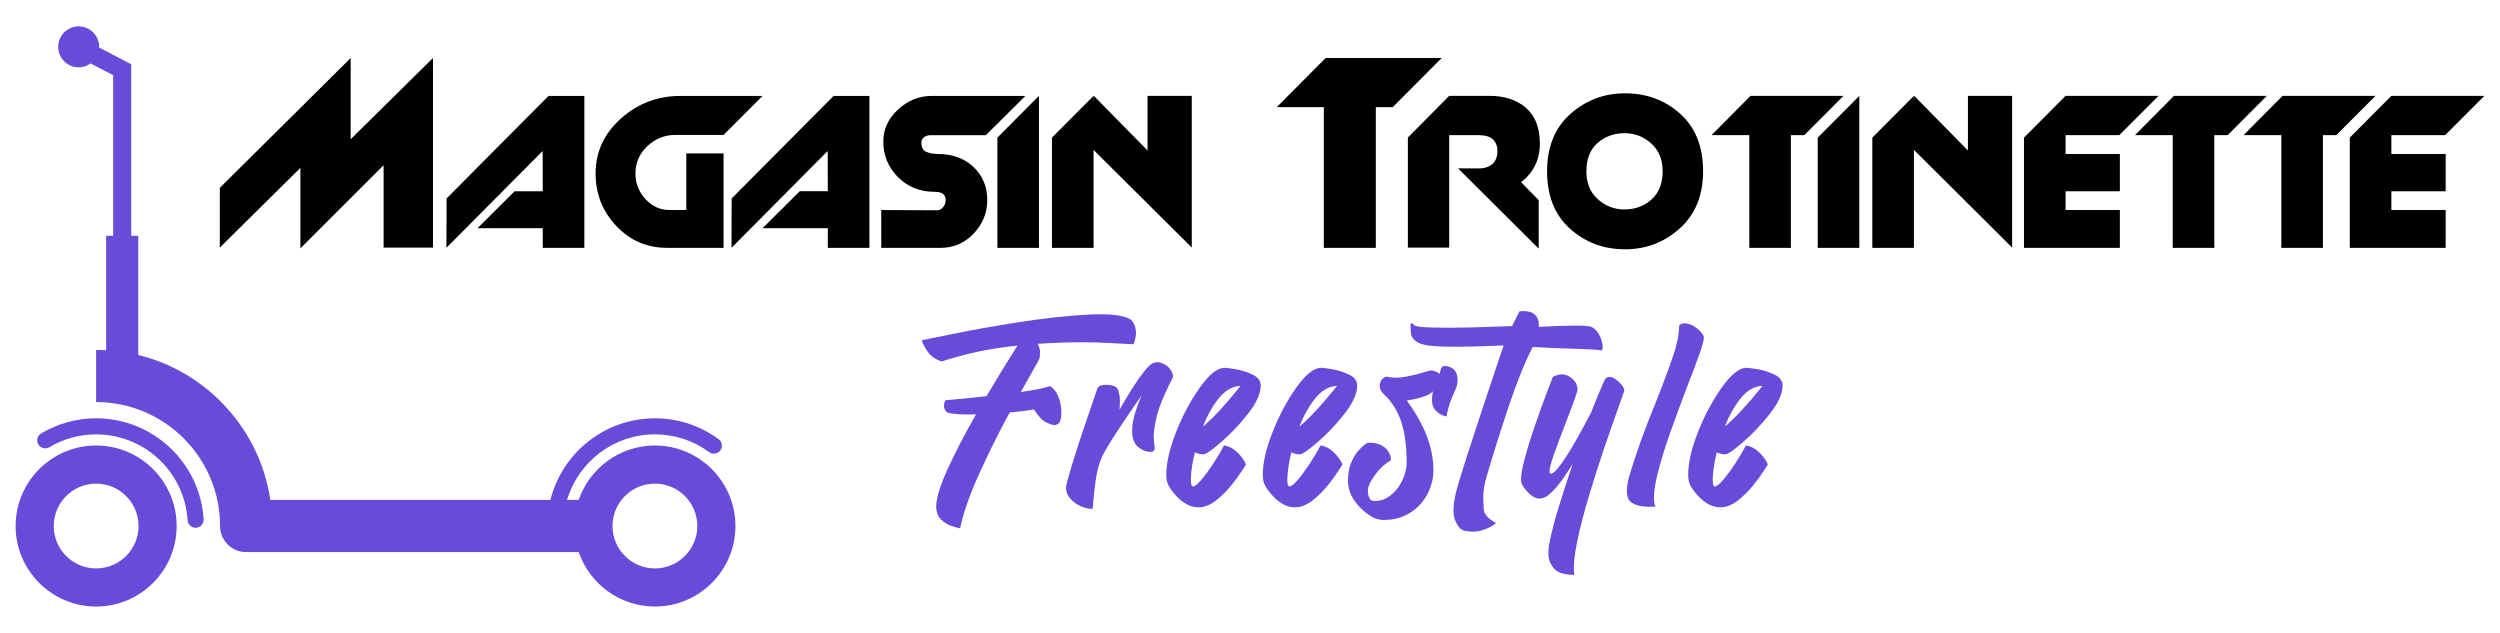
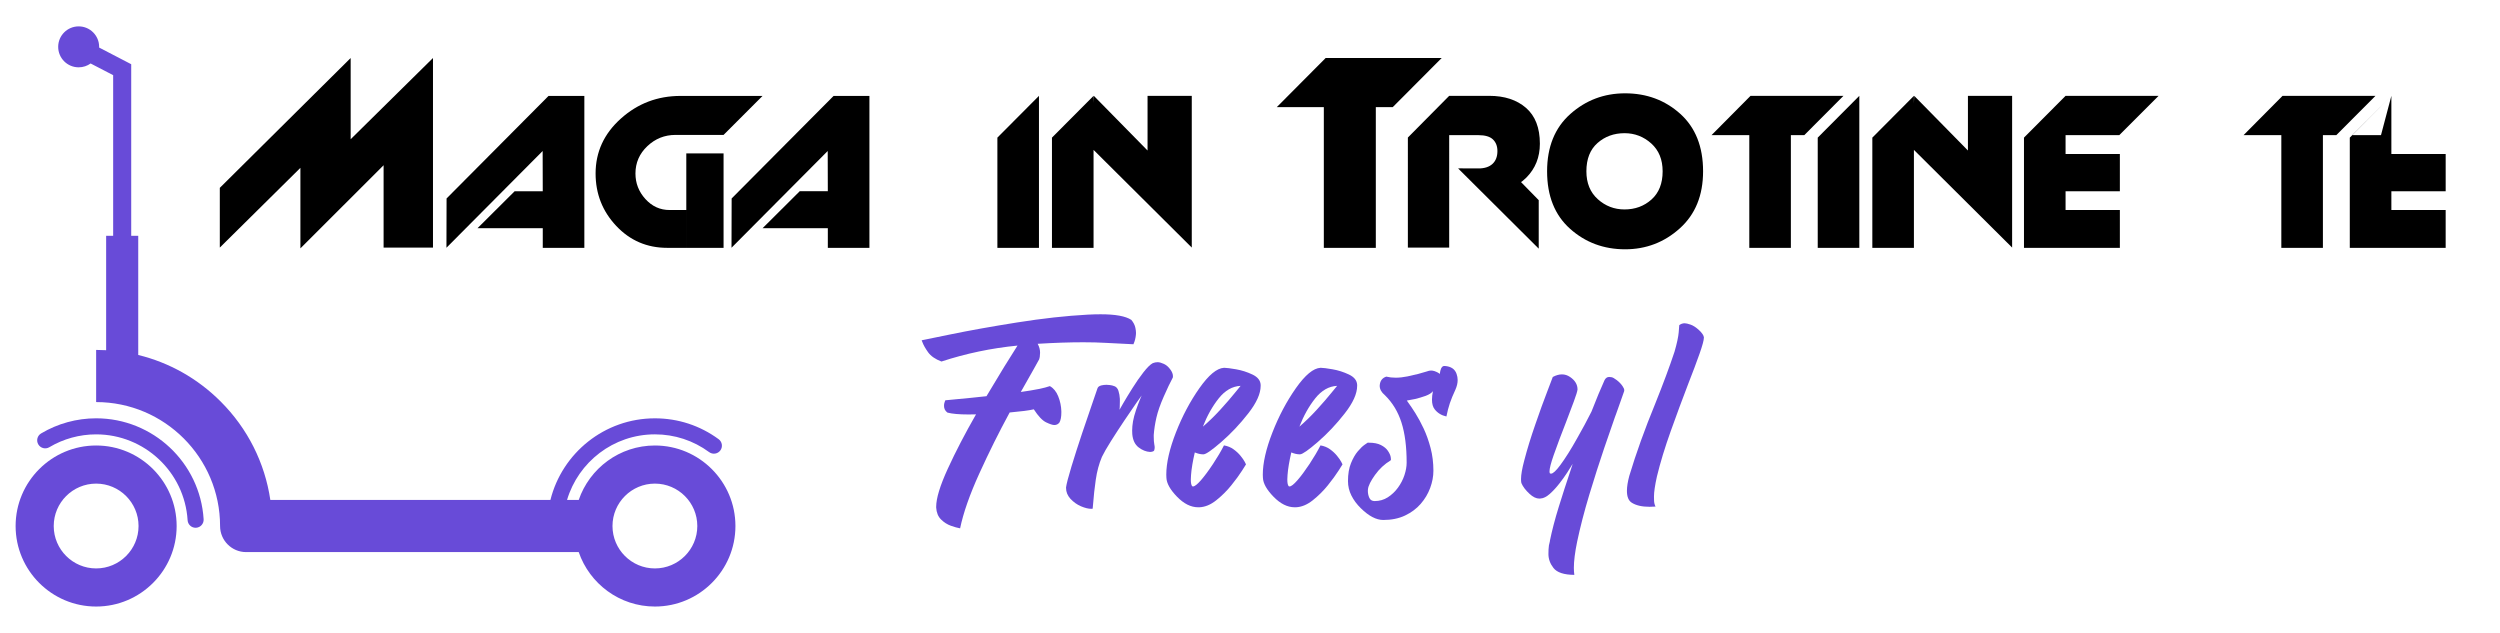
<svg xmlns="http://www.w3.org/2000/svg" version="1.1" id="Calque_1" x="0px" y="0px" width="237px" height="60px" viewBox="0 0 237 60" enable-background="new 0 0 237 60" xml:space="preserve">
  <g>
    <g>
      <path fill="#684BD8" d="M1.48,49.867c0,4.209,3.424,7.633,7.633,7.633s7.633-3.424,7.633-7.633s-3.424-7.634-7.633-7.634    S1.48,45.658,1.48,49.867z M5.093,49.867c0-2.217,1.804-4.021,4.021-4.021s4.021,1.805,4.021,4.021s-1.804,4.02-4.021,4.02    S5.093,52.084,5.093,49.867z" />
      <path fill="#684BD8" d="M9.113,41.178c-1.566,0-3.102,0.422-4.439,1.219c-0.36,0.215-0.827,0.096-1.042-0.266    c-0.215-0.36-0.097-0.827,0.265-1.042c1.572-0.937,3.377-1.433,5.217-1.433c5.382,0,9.857,4.203,10.19,9.568    c0.025,0.42-0.294,0.78-0.713,0.807c-0.016,0.001-0.032,0.002-0.048,0.002c-0.398,0-0.733-0.311-0.758-0.715    C17.502,44.754,13.693,41.178,9.113,41.178z" />
      <path fill="#684BD8" d="M20.863,49.865c0,0,0,0.001,0,0.002c0,1.365,1.106,2.472,2.472,2.472h31.528    c1.029,2.999,3.878,5.161,7.223,5.161c4.209,0,7.633-3.424,7.633-7.633s-3.424-7.634-7.633-7.634    c-3.345,0-6.193,2.161-7.223,5.161h-1.107c1.066-3.59,4.396-6.217,8.33-6.217c1.865,0,3.643,0.582,5.141,1.684    c0.338,0.249,0.814,0.176,1.063-0.162s0.176-0.814-0.163-1.063c-1.761-1.294-3.85-1.979-6.041-1.979    c-4.778,0-8.799,3.299-9.907,7.738H25.627c-0.52-3.521-2.146-6.77-4.709-9.332c-2.189-2.189-4.881-3.695-7.813-4.412V22.354    h-0.666V6.088l-3.041-1.58c0.001-0.021,0.001-0.044,0.001-0.066c0-1.072-0.869-1.941-1.941-1.941S5.516,3.369,5.516,4.441    s0.869,1.941,1.941,1.941c0.424,0,0.814-0.136,1.134-0.365l2.136,1.109v15.227h-0.665v10.846c-0.314-0.018-0.63-0.027-0.948-0.027    v4.945C15.592,38.117,20.862,43.387,20.863,49.865z M58.064,49.867c0-2.217,1.805-4.021,4.021-4.021s4.02,1.805,4.02,4.021    s-1.803,4.02-4.02,4.02S58.064,52.084,58.064,49.867z" />
    </g>
    <g>
      <g>
        <path d="M20.839,17.807L33.243,5.5v7.7l7.804-7.7v17.97h-4.682v-7.806l-7.887,7.881v-7.633l-7.64,7.558V17.807z" />
        <path d="M42.335,18.814L52,9.094h3.396v14.402h-3.942v-1.861h-6.187l3.522-3.506h2.664l-0.01-3.814l-9.12,9.172L42.335,18.814z" />
        <path d="M68.594,12.79h-4.562c-1.025,0-1.914,0.356-2.665,1.067c-0.75,0.71-1.126,1.574-1.126,2.59     c0,0.924,0.315,1.731,0.945,2.423c0.63,0.693,1.392,1.04,2.286,1.04h1.588v3.586h-1.808c-1.916,0-3.527-0.692-4.832-2.078     c-1.306-1.387-1.958-3.043-1.958-4.971c0-2.039,0.798-3.773,2.396-5.205c1.598-1.433,3.482-2.148,5.654-2.148h7.777L68.594,12.79     z M65.061,23.496v-8.953h3.533v8.953H65.061z" />
        <path d="M69.36,18.814l9.665-9.721h3.396v14.402h-3.943v-1.861h-6.186l3.522-3.506h2.663l-0.01-3.814l-9.12,9.172L69.36,18.814z" />
-         <path d="M88.91,14.597c1.388,0,2.515,0.413,3.382,1.237c0.867,0.823,1.301,1.867,1.301,3.13c0,1.21-0.429,2.268-1.287,3.174     s-1.898,1.358-3.121,1.358h-3.423h-2.218V19.91l5.258,0.027c0.236,0,0.438-0.097,0.602-0.292     c0.165-0.194,0.246-0.422,0.246-0.683c0-0.518-0.347-0.778-1.04-0.778c-1.406,0-2.569-0.468-3.491-1.4     c-0.922-0.935-1.383-2.06-1.383-3.379c0-1.153,0.465-2.16,1.396-3.021c0.931-0.861,1.999-1.291,3.204-1.291h8.871l-3.751,3.724     h-5.258c-0.219,0-0.415,0.061-0.588,0.182c-0.175,0.12-0.261,0.301-0.261,0.542c0,0.408,0.138,0.686,0.411,0.834     C88.107,14.523,88.49,14.597,88.91,14.597z" />
        <path d="M94.552,13.047l3.942-3.961v14.41h-3.942V13.047z" />
        <path d="M99.726,13.047l3.943-3.961v14.41h-3.943V13.047z M112.981,23.47l-9.477-9.424l0.191-4.96l5.093,5.183V9.086h4.192V23.47     z" />
        <path d="M121.041,10.154l4.63-4.654h10.999l-4.636,4.654H121.041z M125.499,10.135l4.929-4.635v4.643v13.354h-4.929V10.135z" />
        <path d="M133.466,13.039l3.917-3.953V23.47h-3.917V13.039z M141.188,9.086c1.442,0,2.602,0.381,3.479,1.141     c0.875,0.762,1.313,1.893,1.313,3.396c0,1.282-0.428,2.354-1.286,3.217c-0.859,0.86-1.989,1.29-3.396,1.29h-0.301     c-0.108,0-0.224-0.013-0.341-0.04c-0.12-0.026-0.191-0.051-0.221-0.068c-0.025-0.019-0.04-0.036-0.04-0.055l0.109-0.083     l0.22-0.108l-2.348-1.816l1.776,0.009c0.584,0,1.028-0.145,1.339-0.433c0.31-0.289,0.465-0.694,0.465-1.216     c0-0.465-0.144-0.832-0.427-1.104c-0.282-0.269-0.742-0.404-1.382-0.404h-2.765V9.086H141.188z M145.871,23.572l-7.641-7.605     l4.689-0.007l2.953,3.017L145.871,23.572z" />
        <path d="M161.452,16.24c0,2.282-0.736,4.085-2.205,5.407c-1.47,1.324-3.199,1.986-5.188,1.986c-2.026,0-3.766-0.648-5.216-1.944     c-1.452-1.296-2.179-3.112-2.179-5.449c0-2.317,0.736-4.13,2.205-5.436c1.47-1.305,3.199-1.957,5.189-1.957     c2.044,0,3.787,0.648,5.229,1.943C160.729,12.088,161.452,13.903,161.452,16.24z M150.39,16.24c0,1.113,0.359,1.995,1.081,2.643     c0.721,0.648,1.565,0.972,2.533,0.972c1.004,0,1.858-0.314,2.561-0.944c0.701-0.63,1.053-1.521,1.053-2.67     c0-1.113-0.359-1.994-1.08-2.643c-0.722-0.647-1.566-0.972-2.533-0.972c-1.004,0-1.858,0.311-2.56,0.931     C150.741,14.178,150.39,15.072,150.39,16.24z" />
        <path d="M162.253,12.811l3.697-3.725h8.81l-3.713,3.725H162.253z M165.833,12.817l3.942-3.731v3.74v10.67h-3.942V12.817z" />
        <path d="M172.321,13.047l3.943-3.961v14.41h-3.943V13.047z" />
        <path d="M177.497,13.047l3.942-3.961v14.41h-3.942V13.047z M190.75,23.47l-9.474-9.424l0.191-4.96l5.093,5.183V9.086h4.189V23.47     z" />
        <path d="M191.873,13.047l3.943-3.961v3.74v10.67h-3.943V13.047z M194.501,14.597h6.462v3.532h-5.146L194.501,14.597z      M194.722,19.91h6.241v3.586h-5.146L194.722,19.91z M194.83,12.811l0.986-3.725h8.817l-3.725,3.725H194.83z" />
-         <path d="M202.396,12.811l3.696-3.725h8.808l-3.713,3.725H202.396z M205.973,12.817l3.943-3.731v3.74v10.67h-3.943V12.817z" />
        <path d="M212.689,12.811l3.697-3.725h8.81l-3.714,3.725H212.689z M216.27,12.817l3.942-3.731v3.74v10.67h-3.942V12.817z" />
-         <path d="M222.76,13.047l3.942-3.961v3.74v10.67h-3.942V13.047z M225.388,14.597h6.462v3.532h-5.147L225.388,14.597z      M225.607,19.91h6.242v3.586h-5.147L225.607,19.91z M225.718,12.811l0.984-3.725h8.817l-3.724,3.725H225.718z" />
+         <path d="M222.76,13.047l3.942-3.961v3.74v10.67h-3.942V13.047z M225.388,14.597h6.462v3.532h-5.147L225.388,14.597z      M225.607,19.91h6.242v3.586h-5.147L225.607,19.91z M225.718,12.811l0.984-3.725l-3.724,3.725H225.718z" />
      </g>
      <g>
        <path fill="#684BD8" d="M107.248,30.324c0.207,0.244,0.337,0.5,0.389,0.767c0.036,0.17,0.056,0.329,0.056,0.478     c0,0.097-0.013,0.226-0.039,0.389s-0.064,0.315-0.116,0.455l-0.089,0.223l-2.633-0.133c-0.652-0.038-1.363-0.056-2.134-0.056     c-1.281,0-2.719,0.048-4.311,0.145c0.155,0.281,0.231,0.563,0.228,0.845c-0.004,0.281-0.035,0.495-0.095,0.644     c-0.037,0.082-0.215,0.4-0.532,0.956c-0.312,0.549-0.712,1.255-1.2,2.122c1.325-0.185,2.244-0.371,2.755-0.556     c0.348,0.192,0.612,0.517,0.795,0.973c0.182,0.455,0.279,0.924,0.294,1.405v0.133c0,0.407-0.06,0.718-0.178,0.934     c-0.118,0.162-0.282,0.244-0.489,0.244c-0.162,0-0.422-0.085-0.777-0.255c-0.355-0.172-0.744-0.582-1.167-1.233     c-0.443,0.104-1.207,0.203-2.288,0.299c-1,1.838-1.957,3.762-2.872,5.772c-0.915,2.012-1.524,3.749-1.828,5.217     c-0.007-0.008-0.015-0.012-0.021-0.012c-0.223-0.037-0.506-0.117-0.85-0.238c-0.345-0.123-0.656-0.321-0.934-0.595     c-0.278-0.274-0.432-0.651-0.462-1.133v-0.067c0-0.808,0.369-2.015,1.106-3.622c0.736-1.606,1.628-3.321,2.672-5.144     c-0.252,0.007-0.489,0.011-0.711,0.011c-0.89,0-1.556-0.06-2-0.178c-0.119-0.089-0.202-0.187-0.25-0.294     c-0.049-0.108-0.072-0.213-0.072-0.316v-0.067c0-0.073,0.009-0.148,0.028-0.222c0.018-0.074,0.038-0.138,0.061-0.189l0.033-0.078     l1.145-0.11c0.763-0.067,1.682-0.16,2.756-0.278c1.244-2.089,2.225-3.688,2.943-4.799c-2.481,0.244-4.885,0.748-7.211,1.511     c-0.585-0.222-1.007-0.516-1.267-0.878c-0.259-0.363-0.44-0.685-0.544-0.966c-0.021-0.067-0.044-0.123-0.066-0.168l2.711-0.555     c1.8-0.371,3.909-0.749,6.327-1.134s4.656-0.633,6.716-0.744c0.43-0.022,0.829-0.033,1.2-0.033     C105.733,29.791,106.708,29.969,107.248,30.324z" />
        <path fill="#684BD8" d="M104.042,36.813c0.044-0.133,0.166-0.226,0.366-0.277c0.155-0.037,0.317-0.057,0.488-0.057     c0.06,0,0.163,0.008,0.312,0.023c0.148,0.015,0.296,0.051,0.444,0.11c0.178,0.067,0.305,0.216,0.378,0.444     c0.073,0.229,0.118,0.482,0.133,0.756v0.267c0,0.162-0.004,0.334-0.011,0.512l-0.022,0.255l0.355-0.622     c0.236-0.407,0.527-0.885,0.873-1.434c0.344-0.549,0.691-1.048,1.043-1.499c0.353-0.452,0.646-0.741,0.884-0.867     c0.156-0.06,0.308-0.089,0.456-0.089c0.162,0,0.361,0.054,0.594,0.161c0.233,0.107,0.444,0.29,0.627,0.55     c0.156,0.215,0.234,0.422,0.234,0.622c0,0.044-0.004,0.085-0.012,0.122c-0.244,0.451-0.531,1.052-0.859,1.801     c-0.33,0.748-0.562,1.41-0.695,1.988c-0.133,0.577-0.218,1.129-0.255,1.655v0.155c0,0.312,0.018,0.563,0.055,0.756     c0.022,0.096,0.034,0.186,0.034,0.267c0,0.082-0.014,0.171-0.04,0.267c-0.025,0.096-0.156,0.151-0.394,0.166     c-0.378-0.021-0.741-0.166-1.089-0.433c-0.349-0.267-0.549-0.685-0.601-1.256c-0.007-0.117-0.011-0.233-0.011-0.344     c0-0.268,0.028-0.561,0.082-0.878c0.058-0.318,0.151-0.671,0.284-1.062c0.134-0.389,0.256-0.717,0.367-0.982l0.167-0.399     l-0.489,0.688c-0.326,0.468-0.712,1.031-1.155,1.694c-0.445,0.663-0.866,1.311-1.262,1.939s-0.683,1.128-0.86,1.499     c-0.274,0.646-0.469,1.367-0.584,2.167s-0.198,1.556-0.25,2.267c-0.015,0.162-0.029,0.322-0.044,0.478     c-0.044,0.007-0.089,0.011-0.134,0.011c-0.274,0-0.598-0.08-0.972-0.238c-0.374-0.159-0.709-0.398-1.006-0.717     c-0.273-0.304-0.411-0.644-0.411-1.021v-0.056c0.045-0.333,0.215-0.989,0.511-1.968c0.297-0.977,0.636-2.036,1.018-3.177     c0.381-1.141,0.72-2.134,1.016-2.978L104.042,36.813z" />
        <path fill="#684BD8" d="M116.032,42.223c0.351,0.061,0.653,0.184,0.911,0.373c0.262,0.188,0.479,0.392,0.657,0.61     c0.178,0.22,0.312,0.41,0.399,0.572l0.122,0.245l-0.378,0.6c-0.259,0.407-0.6,0.872-1.022,1.396     c-0.422,0.521-0.895,0.99-1.422,1.409c-0.525,0.419-1.059,0.64-1.6,0.662h-0.111c-0.688,0-1.357-0.334-2.004-1     c-0.648-0.667-0.983-1.263-1.007-1.789c-0.008-0.096-0.012-0.195-0.012-0.301c0-1.11,0.306-2.444,0.911-3.999     c0.608-1.556,1.352-2.957,2.229-4.205c0.879-1.248,1.654-1.89,2.326-1.928h0.045c0.194,0,0.558,0.047,1.095,0.139     c0.537,0.093,1.057,0.258,1.557,0.495s0.761,0.563,0.783,0.977v0.101c0,0.74-0.394,1.615-1.185,2.622     c-0.787,1.007-1.632,1.902-2.533,2.684c-0.897,0.781-1.464,1.176-1.694,1.183h-0.066c-0.214,0-0.471-0.06-0.766-0.178     c-0.193,0.838-0.312,1.549-0.355,2.134c-0.016,0.162-0.021,0.304-0.021,0.422c0,0.341,0.044,0.555,0.132,0.644     c0.023,0.017,0.049,0.023,0.077,0.023c0.155,0,0.405-0.195,0.746-0.583c0.339-0.391,0.721-0.902,1.144-1.54     C115.41,43.353,115.761,42.764,116.032,42.223z M117.61,36.579c-0.783,0.037-1.477,0.434-2.076,1.188     c-0.601,0.756-1.101,1.649-1.501,2.678c0.563-0.481,1.117-1.02,1.662-1.616c0.544-0.597,0.998-1.121,1.36-1.572L117.61,36.579z" />
        <path fill="#684BD8" d="M125.183,42.223c0.347,0.061,0.649,0.184,0.91,0.373c0.259,0.188,0.478,0.392,0.654,0.61     c0.178,0.22,0.312,0.41,0.4,0.572l0.123,0.245l-0.378,0.6c-0.261,0.407-0.6,0.872-1.021,1.396     c-0.423,0.521-0.897,0.99-1.423,1.409c-0.527,0.419-1.061,0.64-1.6,0.662h-0.111c-0.688,0-1.357-0.334-2.005-1     c-0.649-0.667-0.984-1.263-1.006-1.789c-0.008-0.096-0.012-0.195-0.012-0.301c0-1.11,0.304-2.444,0.911-3.999     c0.606-1.556,1.351-2.957,2.227-4.205c0.879-1.248,1.654-1.89,2.33-1.928h0.043c0.192,0,0.558,0.047,1.093,0.139     c0.538,0.093,1.057,0.258,1.557,0.495s0.762,0.563,0.783,0.977v0.101c0,0.74-0.394,1.615-1.185,2.622     c-0.787,1.007-1.632,1.902-2.532,2.684c-0.898,0.781-1.465,1.176-1.693,1.183h-0.065c-0.217,0-0.472-0.06-0.768-0.178     c-0.192,0.838-0.313,1.549-0.356,2.134c-0.014,0.162-0.021,0.304-0.021,0.422c0,0.341,0.044,0.555,0.133,0.644     c0.022,0.017,0.049,0.023,0.078,0.023c0.155,0,0.405-0.195,0.744-0.583c0.342-0.391,0.723-0.902,1.146-1.54     C124.56,43.353,124.907,42.764,125.183,42.223z M126.76,36.579c-0.786,0.037-1.479,0.434-2.079,1.188     c-0.6,0.756-1.099,1.649-1.498,2.678c0.561-0.481,1.114-1.02,1.659-1.616c0.544-0.597,0.998-1.121,1.362-1.572L126.76,36.579z" />
        <path fill="#684BD8" d="M129.652,41.968h0.134c0.457,0,0.833,0.074,1.126,0.223s0.514,0.331,0.661,0.549     c0.149,0.22,0.238,0.417,0.267,0.596c0.016,0.081,0.022,0.148,0.022,0.199c0,0.06-0.011,0.096-0.033,0.111     c-0.577,0.348-1.07,0.807-1.478,1.378c-0.406,0.57-0.629,1.018-0.667,1.344l-0.011,0.155c0,0.244,0.047,0.469,0.14,0.673     c0.091,0.204,0.261,0.306,0.505,0.306c0.458,0,0.873-0.119,1.245-0.356c0.369-0.237,0.69-0.54,0.961-0.911     c0.27-0.369,0.475-0.767,0.616-1.188c0.14-0.422,0.21-0.818,0.21-1.188c0-1.504-0.161-2.769-0.488-3.794     c-0.326-1.025-0.851-1.895-1.578-2.605c-0.325-0.267-0.488-0.563-0.488-0.889c0-0.038,0.004-0.077,0.012-0.122     c0.05-0.378,0.254-0.626,0.61-0.745c0.274,0.067,0.571,0.101,0.888,0.101c0.351,0,0.725-0.041,1.124-0.122     c0.77-0.163,1.365-0.315,1.787-0.456c0.083-0.028,0.151-0.052,0.213-0.066c0.08-0.022,0.161-0.033,0.244-0.033     c0.051,0,0.099,0.004,0.144,0.011c0.127,0.022,0.24,0.061,0.346,0.111c0.103,0.045,0.184,0.088,0.244,0.133l0.089,0.067     l0.01-0.089c0.008-0.052,0.019-0.119,0.034-0.2c0.015-0.074,0.041-0.151,0.077-0.233c0.038-0.074,0.083-0.134,0.133-0.178     c0.045-0.038,0.102-0.056,0.168-0.056h0.055c0.586,0.045,0.956,0.296,1.111,0.756c0.066,0.185,0.101,0.378,0.101,0.577     c0,0.289-0.07,0.593-0.212,0.911c-0.229,0.489-0.406,0.922-0.533,1.3c-0.125,0.378-0.232,0.794-0.321,1.244     c-0.467-0.104-0.839-0.329-1.11-0.677c-0.173-0.216-0.258-0.522-0.258-0.922c0-0.238,0.031-0.505,0.089-0.801     c-0.124,0.17-0.354,0.318-0.688,0.444c-0.333,0.118-0.67,0.219-1.01,0.3c-0.35,0.074-0.608,0.122-0.777,0.146     c0.036,0.06,0.08,0.121,0.133,0.188c0.191,0.261,0.42,0.599,0.684,1.018c0.262,0.418,0.523,0.903,0.783,1.454     c0.258,0.554,0.477,1.166,0.654,1.84s0.267,1.393,0.267,2.155c0,0.533-0.101,1.075-0.305,1.628     c-0.204,0.552-0.504,1.056-0.899,1.51c-0.397,0.457-0.891,0.824-1.484,1.106c-0.592,0.281-1.281,0.422-2.066,0.422     c-0.667,0-1.378-0.374-2.134-1.121c-0.378-0.371-0.673-0.771-0.888-1.2s-0.322-0.886-0.322-1.367     c0-0.667,0.096-1.231,0.283-1.693c0.19-0.464,0.403-0.838,0.645-1.124c0.24-0.284,0.456-0.493,0.65-0.627L129.652,41.968z" />
-         <path fill="#684BD8" d="M144.043,29.514c0.149-0.017,0.283-0.023,0.399-0.023c0.179,0,0.358,0.021,0.539,0.063     c0.183,0.04,0.34,0.116,0.474,0.227c0.133,0.112,0.23,0.235,0.292,0.373c0.065,0.137,0.104,0.268,0.118,0.394     c0.016,0.127,0.021,0.229,0.021,0.312l-0.01,0.134l0.556-0.034c0.361-0.021,0.806-0.042,1.334-0.061     c0.523-0.02,1.043-0.03,1.555-0.033c0.512-0.004,0.929,0.012,1.254,0.05c0.312,0.044,0.568,0.19,0.768,0.439     c0.2,0.247,0.353,0.52,0.455,0.815c0.089,0.282,0.134,0.522,0.134,0.723v0.044c0,0.186-0.045,0.278-0.134,0.278h-0.032     c-0.134-0.038-0.465-0.068-0.996-0.095c-0.529-0.025-1.167-0.05-1.915-0.071c-1.208-0.038-2.394-0.089-3.555-0.156     c-0.75,1.46-1.516,3.362-2.301,5.711s-1.474,4.54-2.066,6.577c-0.215,0.673-0.322,1.37-0.322,2.089     c0,0.141,0.015,0.465,0.045,0.972c0.027,0.508,0.418,0.95,1.165,1.328c-0.229,0.237-0.605,0.451-1.133,0.644     c-0.355,0.127-0.711,0.189-1.066,0.189c-0.17,0-0.429-0.029-0.778-0.09c-0.347-0.059-0.644-0.382-0.889-0.966     c-0.111-0.251-0.165-0.574-0.165-0.967c0-0.503,0.093-1.121,0.276-1.855c0.172-0.65,0.491-1.704,0.962-3.161     c0.471-1.454,0.974-2.995,1.511-4.621c0.538-1.625,1.006-3.032,1.406-4.216l0.6-1.778l-0.834,0.033     c-0.563,0.022-1.244,0.045-2.045,0.066c-0.48,0.016-0.959,0.022-1.432,0.022c-0.319,0-0.753-0.004-1.308-0.011     c-0.552-0.007-1.073-0.044-1.571-0.111c-0.547-0.088-0.938-0.23-1.171-0.429c-0.234-0.195-0.368-0.4-0.407-0.615     c-0.027-0.163-0.044-0.301-0.044-0.411v-0.1c0.008-0.03,0.012-0.052,0.012-0.067c0-0.022-0.004-0.04-0.012-0.056     c-0.006-0.045-0.014-0.104-0.021-0.177v-0.067c0-0.045,0.004-0.085,0.012-0.122c0.014-0.037,0.04-0.057,0.077-0.057     c0.008,0,0.027,0.003,0.061,0.006c0.034,0.005,0.106,0.065,0.217,0.184c0.156,0.118,0.704,0.188,1.646,0.212     c0.533,0.015,1.103,0.021,1.711,0.021c0.458,0,1.109-0.009,1.948-0.026c0.841-0.021,1.714-0.047,2.617-0.085l1.345-0.044     L144.043,29.514z" />
        <path fill="#684BD8" d="M152.112,36.035c0.106-0.2,0.249-0.3,0.435-0.3c0.022,0,0.093,0.007,0.211,0.021     c0.118,0.016,0.288,0.107,0.51,0.278c0.223,0.171,0.405,0.359,0.546,0.566c0.111,0.155,0.166,0.289,0.166,0.399     c0,0.03-0.005,0.061-0.011,0.089c-0.083,0.237-0.195,0.563-0.345,0.979c-0.147,0.414-0.285,0.799-0.41,1.155     c-0.03,0.081-0.07,0.193-0.123,0.333c-0.223,0.623-0.56,1.602-1.016,2.938c-0.455,1.337-0.924,2.804-1.407,4.399     c-0.48,1.597-0.866,3.083-1.155,4.461c-0.205,1-0.311,1.826-0.311,2.478c0,0.245,0.017,0.467,0.044,0.667     c-0.983-0.007-1.645-0.227-1.978-0.656c-0.317-0.406-0.477-0.848-0.477-1.321c0-0.022,0.004-0.165,0.01-0.428     c0.009-0.264,0.049-0.517,0.124-0.761c0.006-0.038,0.01-0.067,0.01-0.089c0.193-0.949,0.469-2.004,0.828-3.167     s0.728-2.304,1.105-3.422c0.074-0.229,0.149-0.455,0.222-0.678c-0.006,0.007-0.027,0.041-0.066,0.1     c-0.081,0.141-0.229,0.378-0.444,0.712c-0.215,0.333-0.467,0.684-0.756,1.055c-0.288,0.371-0.588,0.694-0.898,0.973     c-0.312,0.277-0.601,0.423-0.867,0.439c-0.038,0.007-0.079,0.011-0.123,0.011c-0.303,0-0.618-0.151-0.942-0.456     c-0.372-0.341-0.628-0.682-0.768-1.021c-0.023-0.104-0.033-0.227-0.033-0.367c0-0.415,0.103-1.011,0.311-1.788     c0.273-1.052,0.622-2.186,1.045-3.4c0.414-1.206,0.796-2.259,1.144-3.155l0.511-1.344c0.305-0.163,0.594-0.245,0.867-0.245     c0.274,0,0.528,0.082,0.768,0.245c0.473,0.318,0.711,0.715,0.711,1.188c-0.022,0.186-0.138,0.559-0.346,1.122     c-0.206,0.563-0.451,1.211-0.733,1.944c-0.444,1.126-0.836,2.173-1.178,3.144c-0.267,0.763-0.4,1.282-0.4,1.556     c0,0.082,0.012,0.141,0.035,0.179c0.028,0.021,0.066,0.032,0.11,0.032c0.185,0,0.477-0.271,0.878-0.812     c0.482-0.65,1.016-1.499,1.599-2.544c0.483-0.844,0.935-1.685,1.355-2.521C151.343,37.809,151.758,36.813,152.112,36.035z" />
        <path fill="#684BD8" d="M159.194,30.824c0.156-0.118,0.326-0.179,0.512-0.179c0.126,0,0.313,0.043,0.562,0.129     c0.247,0.085,0.511,0.257,0.794,0.517c0.28,0.259,0.436,0.484,0.467,0.678v0.033c0,0.244-0.138,0.756-0.413,1.533     c-0.271,0.777-0.632,1.733-1.076,2.866c-0.541,1.407-1.091,2.893-1.649,4.455c-0.56,1.563-0.998,3.004-1.317,4.322     c-0.185,0.838-0.277,1.467-0.277,1.889c0,0.015,0.002,0.131,0.006,0.351c0.002,0.219,0.049,0.42,0.138,0.605     c-0.2,0.015-0.388,0.021-0.565,0.021c-0.72,0-1.282-0.13-1.688-0.389c-0.305-0.193-0.456-0.566-0.456-1.122     c0-0.386,0.074-0.855,0.222-1.411c0.645-2.148,1.471-4.448,2.479-6.899c0.748-1.866,1.352-3.492,1.811-4.877     c0.229-0.794,0.362-1.412,0.399-1.856L159.194,30.824z" />
-         <path fill="#684BD8" d="M165.51,42.223c0.348,0.061,0.65,0.184,0.911,0.373c0.259,0.188,0.477,0.392,0.654,0.61     c0.178,0.22,0.312,0.41,0.399,0.572l0.124,0.245l-0.378,0.6c-0.26,0.407-0.6,0.872-1.021,1.396     c-0.423,0.521-0.897,0.99-1.423,1.409c-0.527,0.419-1.061,0.64-1.6,0.662h-0.111c-0.688,0-1.357-0.334-2.006-1     c-0.648-0.667-0.983-1.263-1.006-1.789c-0.006-0.096-0.011-0.195-0.011-0.301c0-1.11,0.303-2.444,0.911-3.999     c0.606-1.556,1.35-2.957,2.227-4.205c0.879-1.248,1.654-1.89,2.329-1.928h0.044c0.192,0,0.559,0.047,1.093,0.139     c0.537,0.093,1.057,0.258,1.557,0.495s0.762,0.563,0.783,0.977v0.101c0,0.74-0.394,1.615-1.184,2.622     c-0.788,1.007-1.633,1.902-2.533,2.684c-0.898,0.781-1.465,1.176-1.693,1.183h-0.065c-0.217,0-0.472-0.06-0.769-0.178     c-0.192,0.838-0.311,1.549-0.355,2.134c-0.014,0.162-0.021,0.304-0.021,0.422c0,0.341,0.044,0.555,0.132,0.644     c0.023,0.017,0.049,0.023,0.079,0.023c0.156,0,0.404-0.195,0.744-0.583c0.342-0.391,0.724-0.902,1.145-1.54     C164.888,43.353,165.235,42.764,165.51,42.223z M167.087,36.579c-0.785,0.037-1.479,0.434-2.078,1.188     c-0.601,0.756-1.099,1.649-1.498,2.678c0.561-0.481,1.114-1.02,1.659-1.616c0.544-0.597,0.998-1.121,1.362-1.572L167.087,36.579z     " />
      </g>
    </g>
  </g>
</svg>